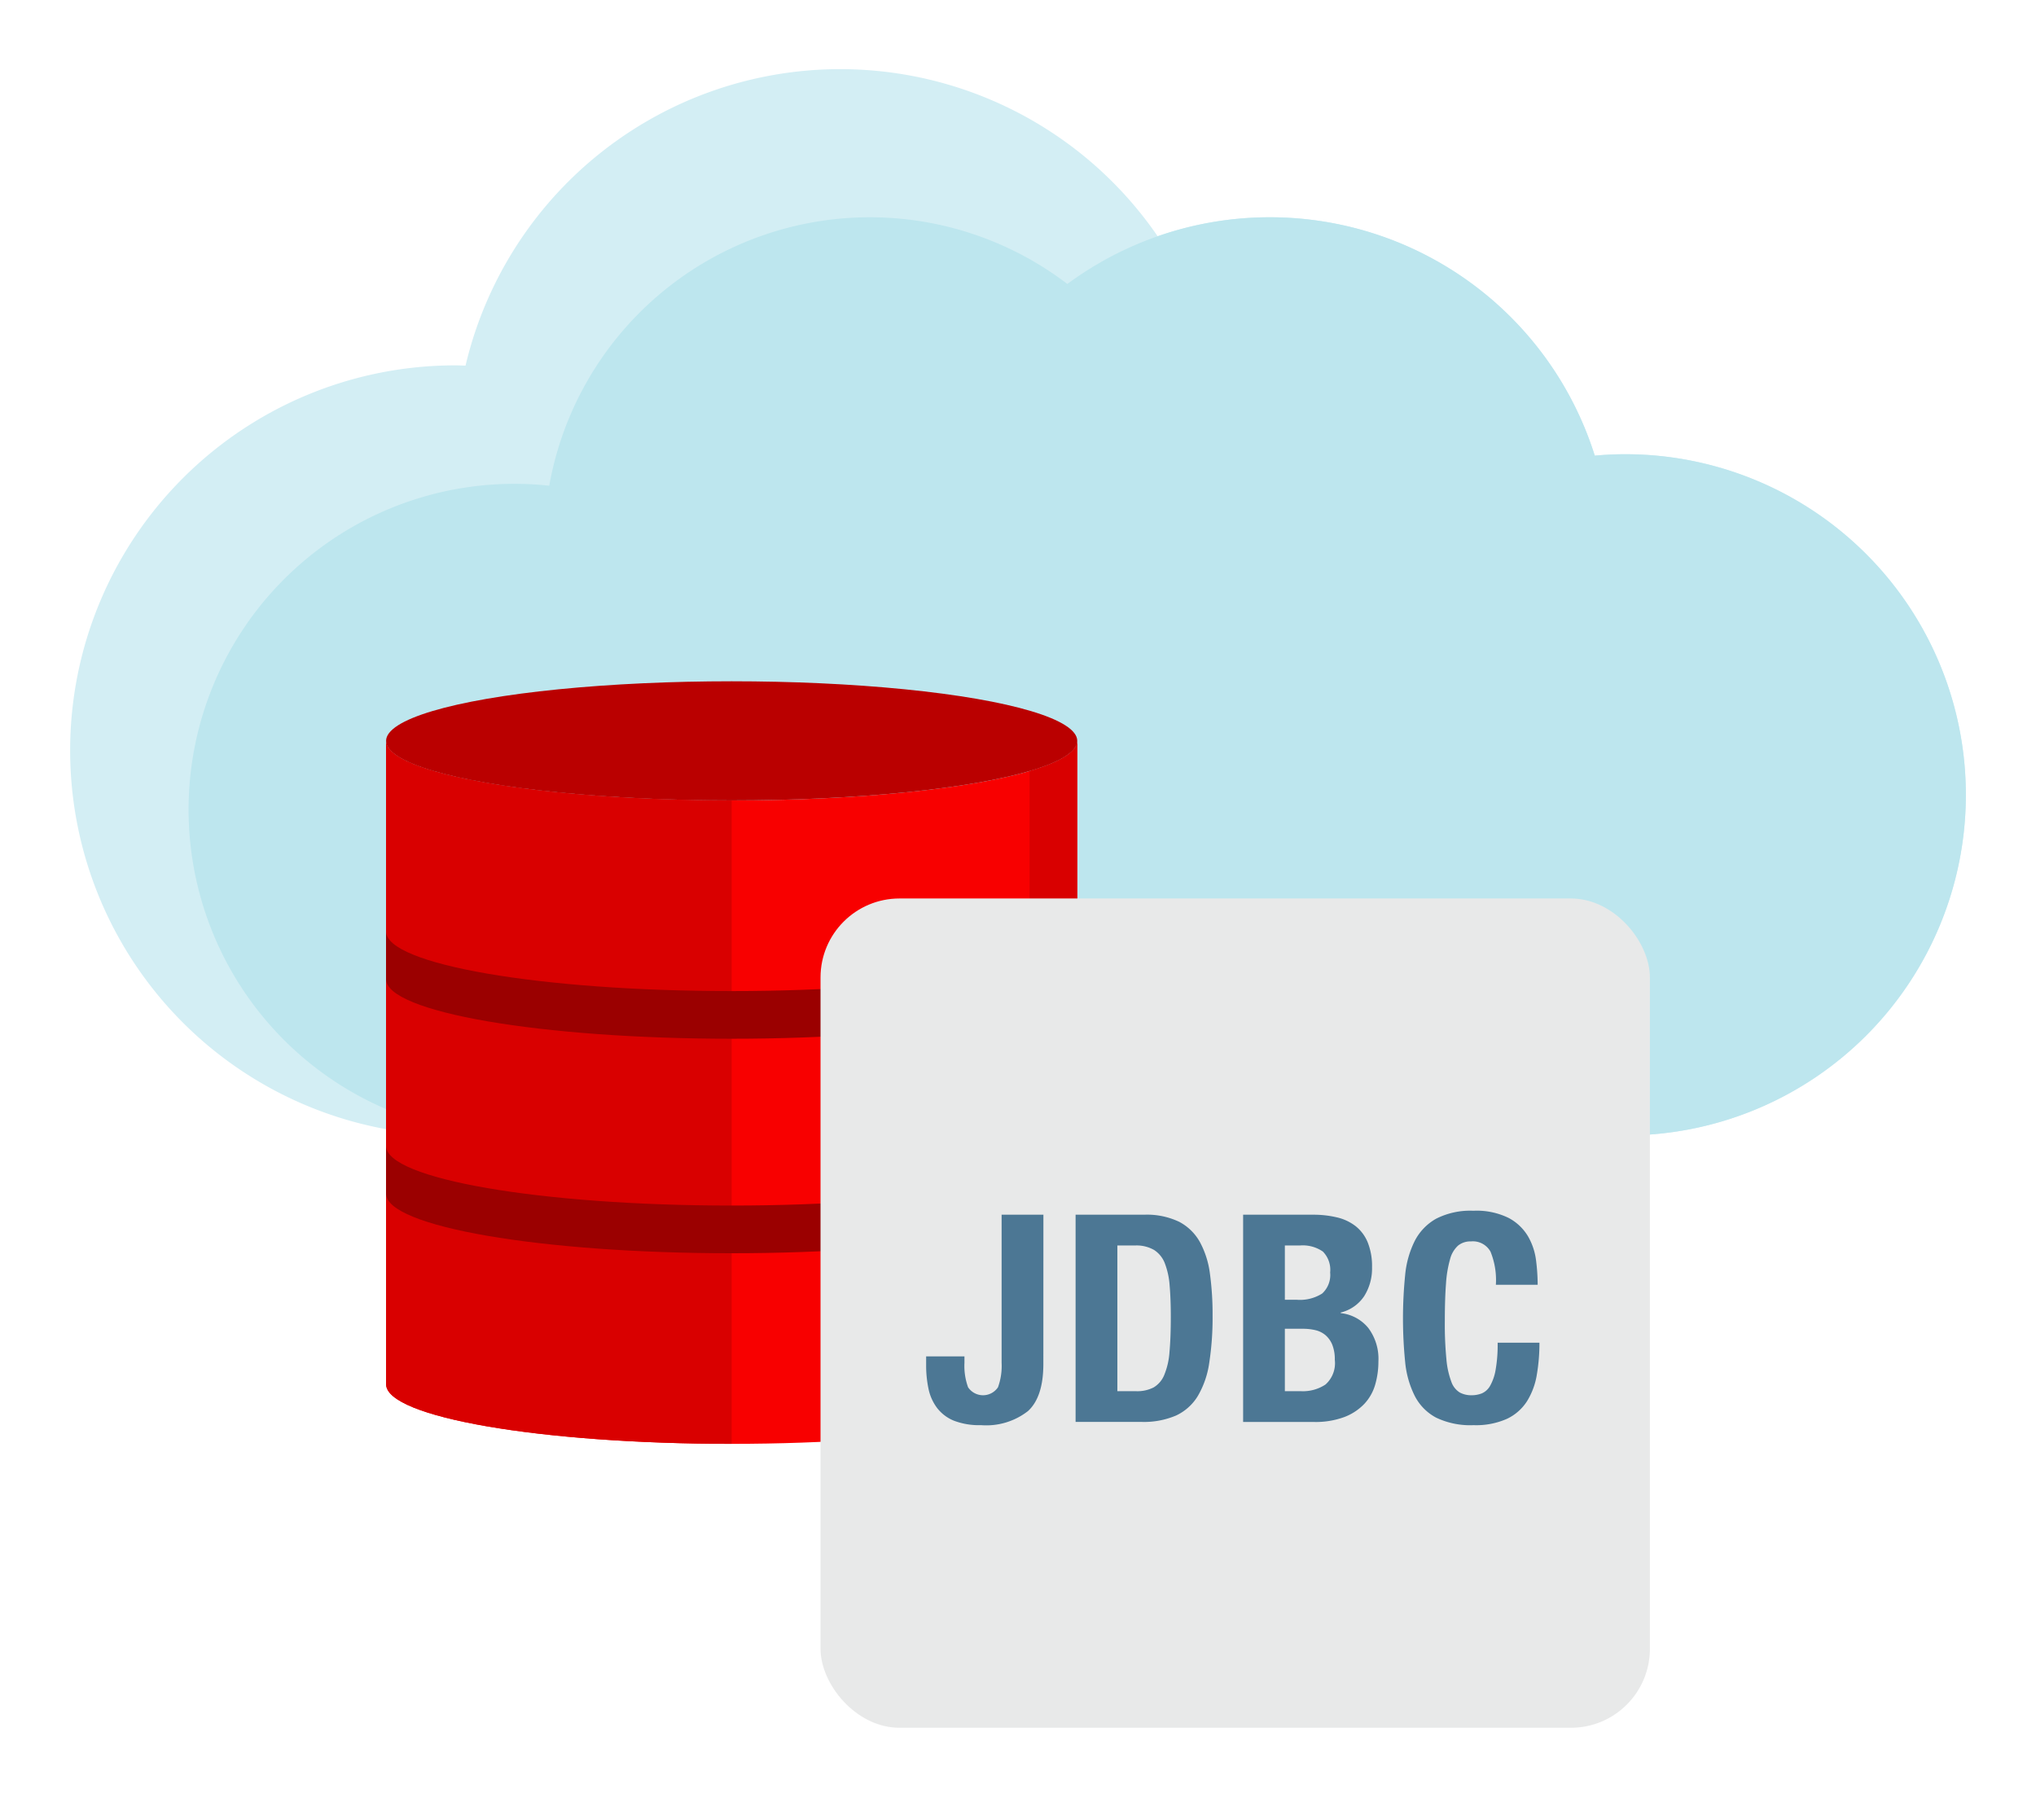
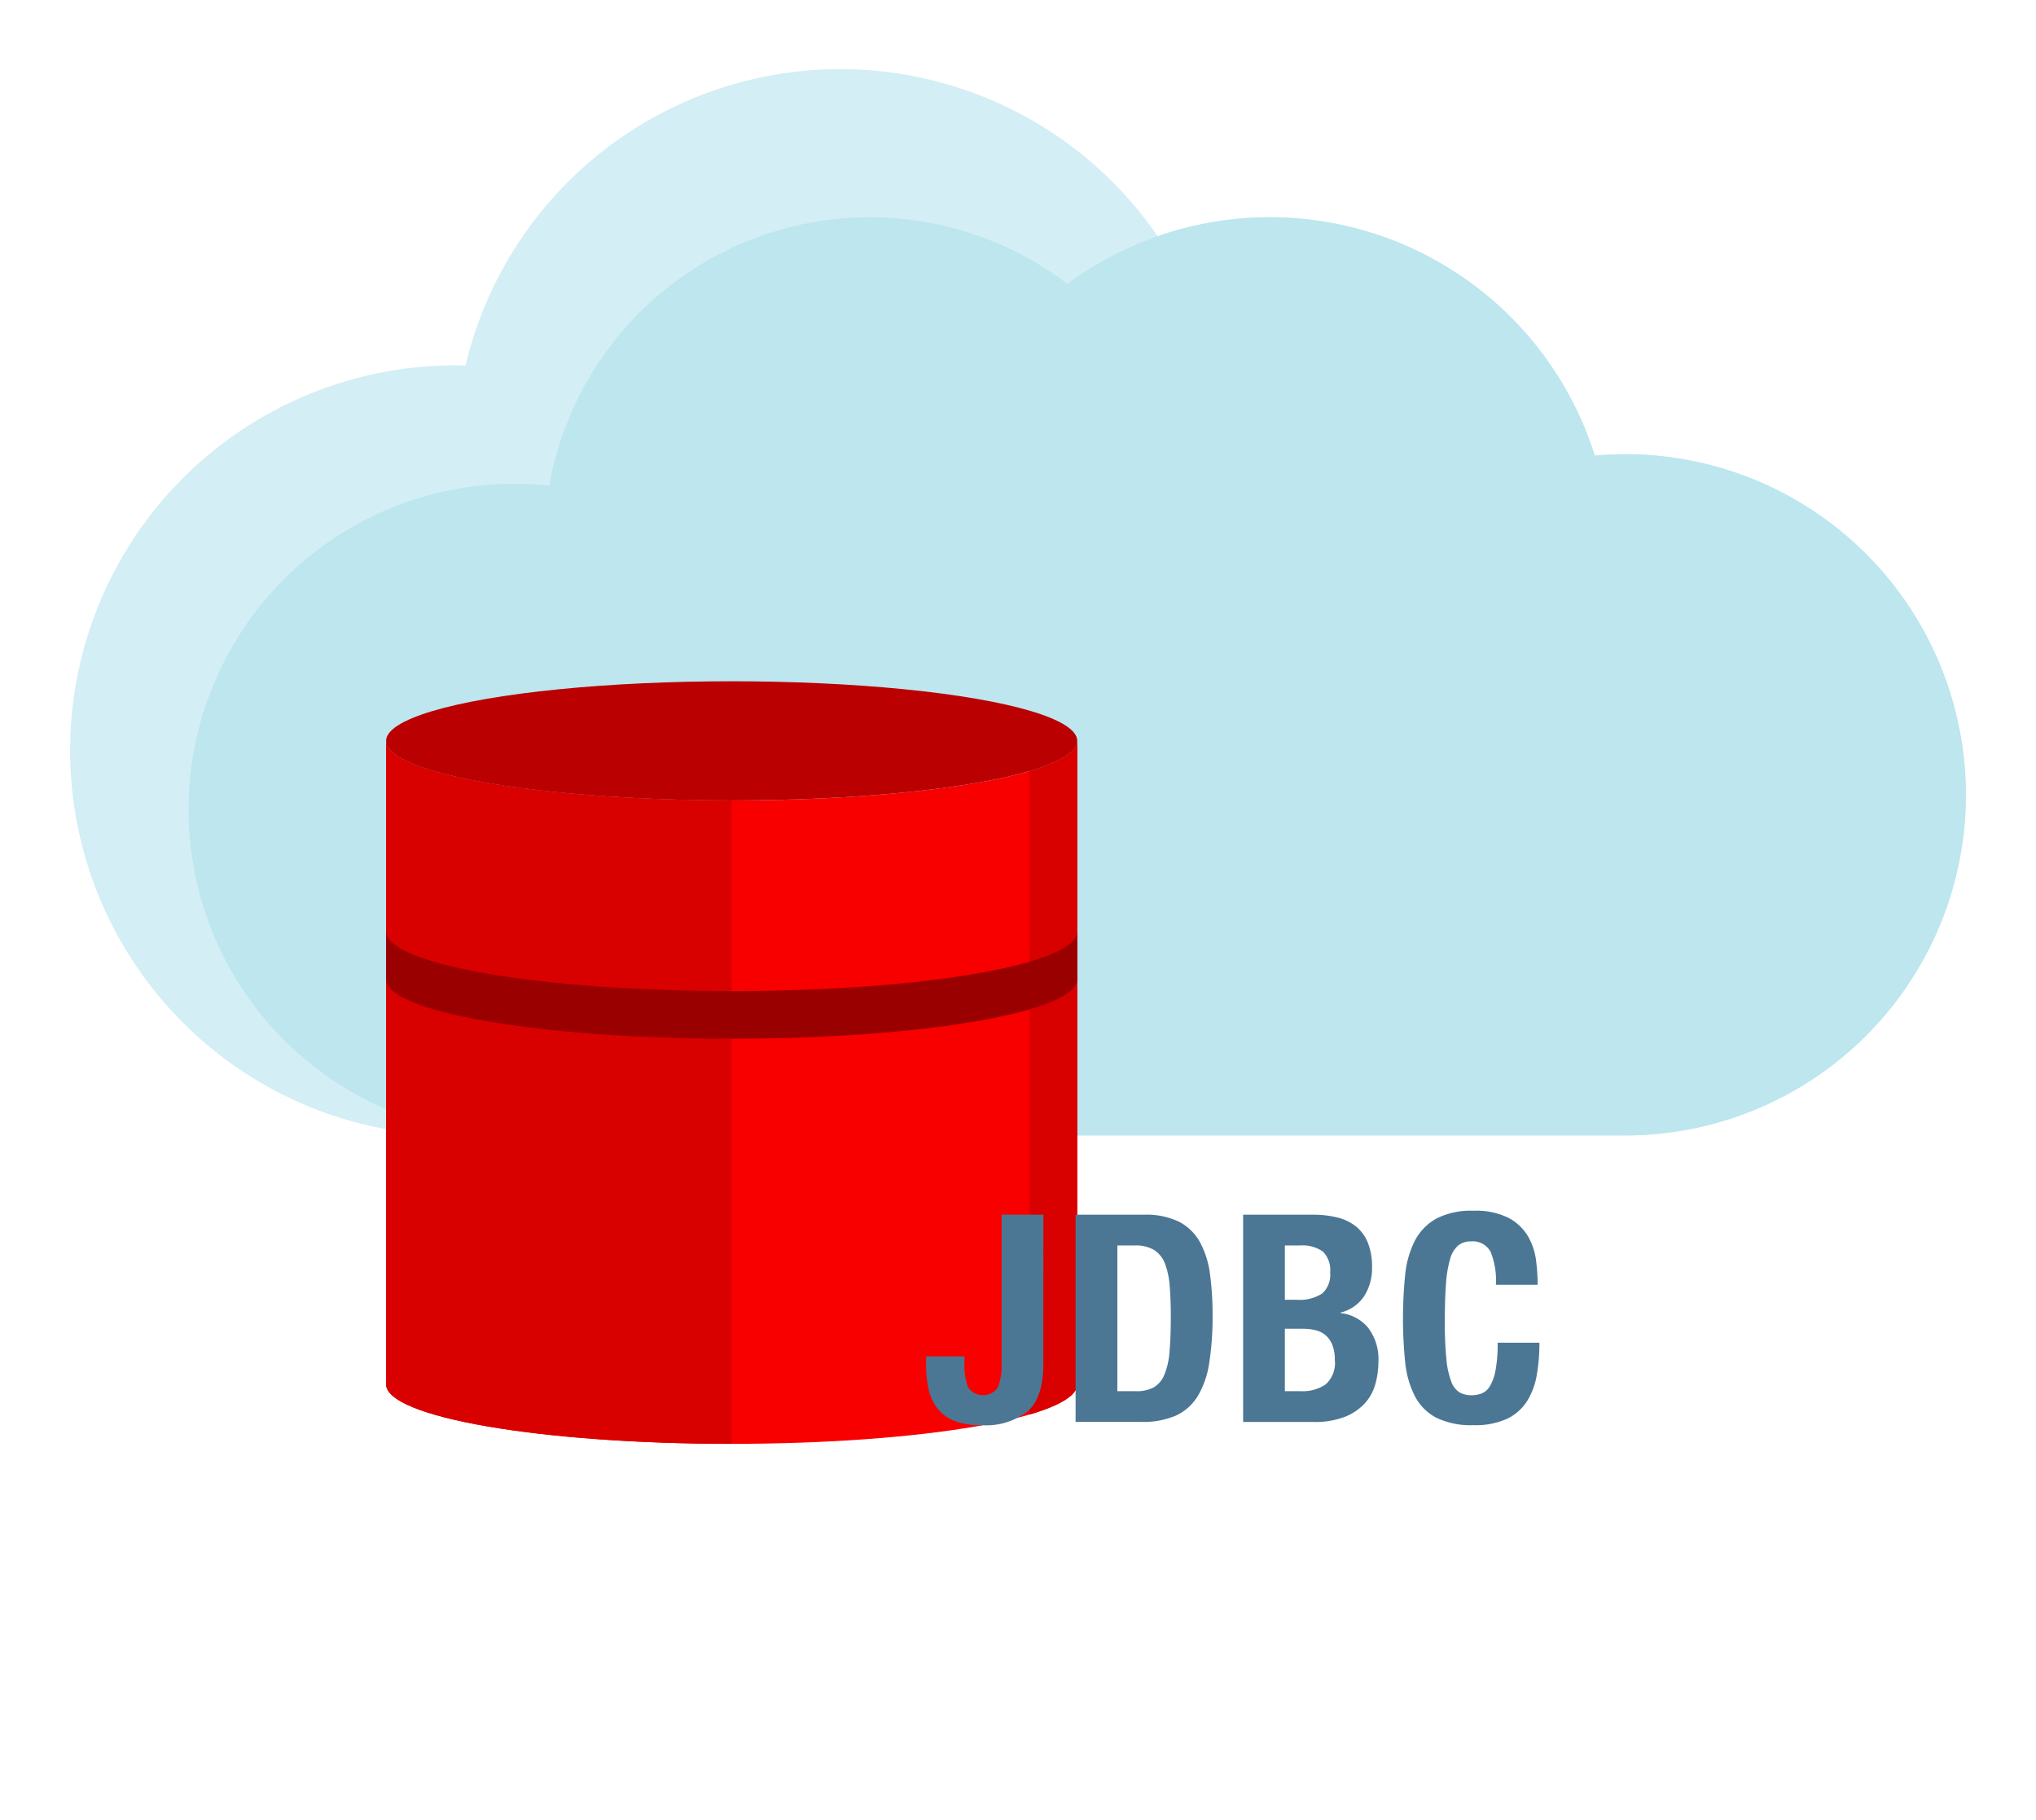
<svg xmlns="http://www.w3.org/2000/svg" viewBox="40.896 52.992 206.208 184.32" style="max-height: 500px" width="206.208" height="184.32">
  <defs>
    <style>.cls-1{fill:none;}.cls-2{fill:#d3eef4;}.cls-3{fill:#bde6ee;}.cls-4{fill:#f80000;}.cls-5{fill:#d90000;}.cls-6{fill:#ba0000;}.cls-7{fill:#9b0000;}.cls-8{fill:#e8e9e9;}.cls-9{fill:#4c7794;}</style>
    <style class="darkreader darkreader--sync" media="screen" />
  </defs>
  <title>Campaign_Oracle-Database-Appliance-Campaign_Detailed</title>
  <g id="Icons">
    <rect height="288" width="288" class="cls-1" />
  </g>
  <g data-name="Layer 3" id="Layer_3">
    <path d="M205.5,99c-1.04,0-2.067.054-3.084.144a34.508,34.508,0,0,0-44.271-22.222,38.995,38.995,0,0,0-70.1,13.105C87.7,90.017,87.352,90,87,90a39,39,0,0,0,0,78H205.5a34.5,34.5,0,0,0,0-69Z" class="cls-2" />
    <path d="M205.5,99c-1.04,0-2.067.054-3.084.144A34.5,34.5,0,0,0,149,81.755a32.989,32.989,0,0,0-52.477,20.434A33,33,0,1,0,93,168H205.5a34.5,34.5,0,0,0,0-69Z" class="cls-3" />
    <path d="M115,134.069c-19.33,0-35-2.7-35-6.035v65.173c0,3.333,15.67,6.034,35,6.034s35-2.7,35-6.034V128.034C150,131.367,134.33,134.069,115,134.069Z" class="cls-4" />
    <path d="M80,128.034v65.173c0,3.333,15.67,6.034,35,6.034V134.069C95.67,134.069,80,131.367,80,128.034Z" class="cls-5" />
    <path d="M145.172,131.1v65.171c3.067-.9,4.828-1.942,4.828-3.059V128.034C150,129.151,148.24,130.2,145.172,131.1Z" class="cls-5" />
    <ellipse ry="6.034" rx="35" cy="128.034" cx="115" class="cls-6" />
-     <path d="M80,169.069c0,3.333,15.67,6.034,35,6.034s35-2.7,35-6.034V173.9c0,3.332-15.67,6.034-35,6.034s-35-2.7-35-6.034Z" class="cls-7" />
    <path d="M150,147.345c0,3.333-15.67,6.034-35,6.034s-35-2.7-35-6.034v4.827c0,3.333,15.67,6.035,35,6.035s35-2.7,35-6.035Z" class="cls-7" />
-     <rect ry="8" rx="8" height="84" width="84" y="144" x="124" class="cls-8" />
    <path d="M146.568,191.144q0,3.351-1.557,4.777a6.866,6.866,0,0,1-4.763,1.426,7.125,7.125,0,0,1-2.749-.455,4.08,4.08,0,0,1-1.7-1.294,4.858,4.858,0,0,1-.868-1.955,11.47,11.47,0,0,1-.235-2.353v-.911h3.881v.646a6.329,6.329,0,0,0,.367,2.485,1.823,1.823,0,0,0,3.029,0,6.347,6.347,0,0,0,.367-2.485V176.032h4.233Z" class="cls-9" />
    <path d="M156.771,176.032a7.574,7.574,0,0,1,3.557.72,5.127,5.127,0,0,1,2.1,2.059,9.127,9.127,0,0,1,1.014,3.218,30.29,30.29,0,0,1,.265,4.2,29.886,29.886,0,0,1-.338,4.808,9.176,9.176,0,0,1-1.162,3.366,5.1,5.1,0,0,1-2.2,1.97,8.271,8.271,0,0,1-3.5.646h-6.674V176.032Zm-.824,17.875a3.621,3.621,0,0,0,1.793-.383,2.606,2.606,0,0,0,1.073-1.263,7.384,7.384,0,0,0,.53-2.323q.133-1.44.133-3.586,0-1.794-.119-3.147a7.763,7.763,0,0,0-.485-2.249,2.8,2.8,0,0,0-1.087-1.352,3.567,3.567,0,0,0-1.926-.456h-1.794v14.759Z" class="cls-9" />
    <path d="M173.881,176.032a10.21,10.21,0,0,1,2.4.265,4.894,4.894,0,0,1,1.9.882,4.061,4.061,0,0,1,1.235,1.646,6.423,6.423,0,0,1,.441,2.529,5.242,5.242,0,0,1-.794,2.924,3.984,3.984,0,0,1-2.381,1.661V186a4.163,4.163,0,0,1,2.793,1.5,5.2,5.2,0,0,1,1.028,3.381,8.393,8.393,0,0,1-.323,2.351,4.78,4.78,0,0,1-1.1,1.956,5.511,5.511,0,0,1-2.028,1.337,8.377,8.377,0,0,1-3.1.5H166.8V176.032Zm-1.647,8.614a4.186,4.186,0,0,0,2.573-.632,2.546,2.546,0,0,0,.808-2.131,2.634,2.634,0,0,0-.735-2.117,3.575,3.575,0,0,0-2.322-.618h-1.53v5.5Zm.441,9.261a4.131,4.131,0,0,0,2.47-.677,2.89,2.89,0,0,0,.941-2.5,3.987,3.987,0,0,0-.25-1.513,2.553,2.553,0,0,0-.677-.971,2.441,2.441,0,0,0-1.013-.514,5.343,5.343,0,0,0-1.294-.147h-1.824v6.321Z" class="cls-9" />
    <path d="M191.859,179.78a2.037,2.037,0,0,0-1.985-1.044,1.985,1.985,0,0,0-1.308.427,2.819,2.819,0,0,0-.808,1.382,11.76,11.76,0,0,0-.412,2.5q-.117,1.542-.117,3.777a36.684,36.684,0,0,0,.161,3.852,8.526,8.526,0,0,0,.5,2.278,2.076,2.076,0,0,0,.852,1.088,2.45,2.45,0,0,0,1.192.279,2.83,2.83,0,0,0,1.043-.19,1.765,1.765,0,0,0,.837-.765,4.954,4.954,0,0,0,.559-1.617,14.674,14.674,0,0,0,.206-2.749h4.233a18.891,18.891,0,0,1-.264,3.234,7.3,7.3,0,0,1-.985,2.675,4.886,4.886,0,0,1-2.028,1.794,7.689,7.689,0,0,1-3.4.647,7.98,7.98,0,0,1-3.792-.765,5.145,5.145,0,0,1-2.161-2.2,9.7,9.7,0,0,1-.971-3.439,44.16,44.16,0,0,1,0-8.8,9.74,9.74,0,0,1,.971-3.455,5.427,5.427,0,0,1,2.161-2.249,7.618,7.618,0,0,1,3.792-.809,7.319,7.319,0,0,1,3.572.735,5.009,5.009,0,0,1,1.955,1.867,6.479,6.479,0,0,1,.809,2.44,20.254,20.254,0,0,1,.162,2.455H192.4A7.624,7.624,0,0,0,191.859,179.78Z" class="cls-9" />
  </g>
</svg>